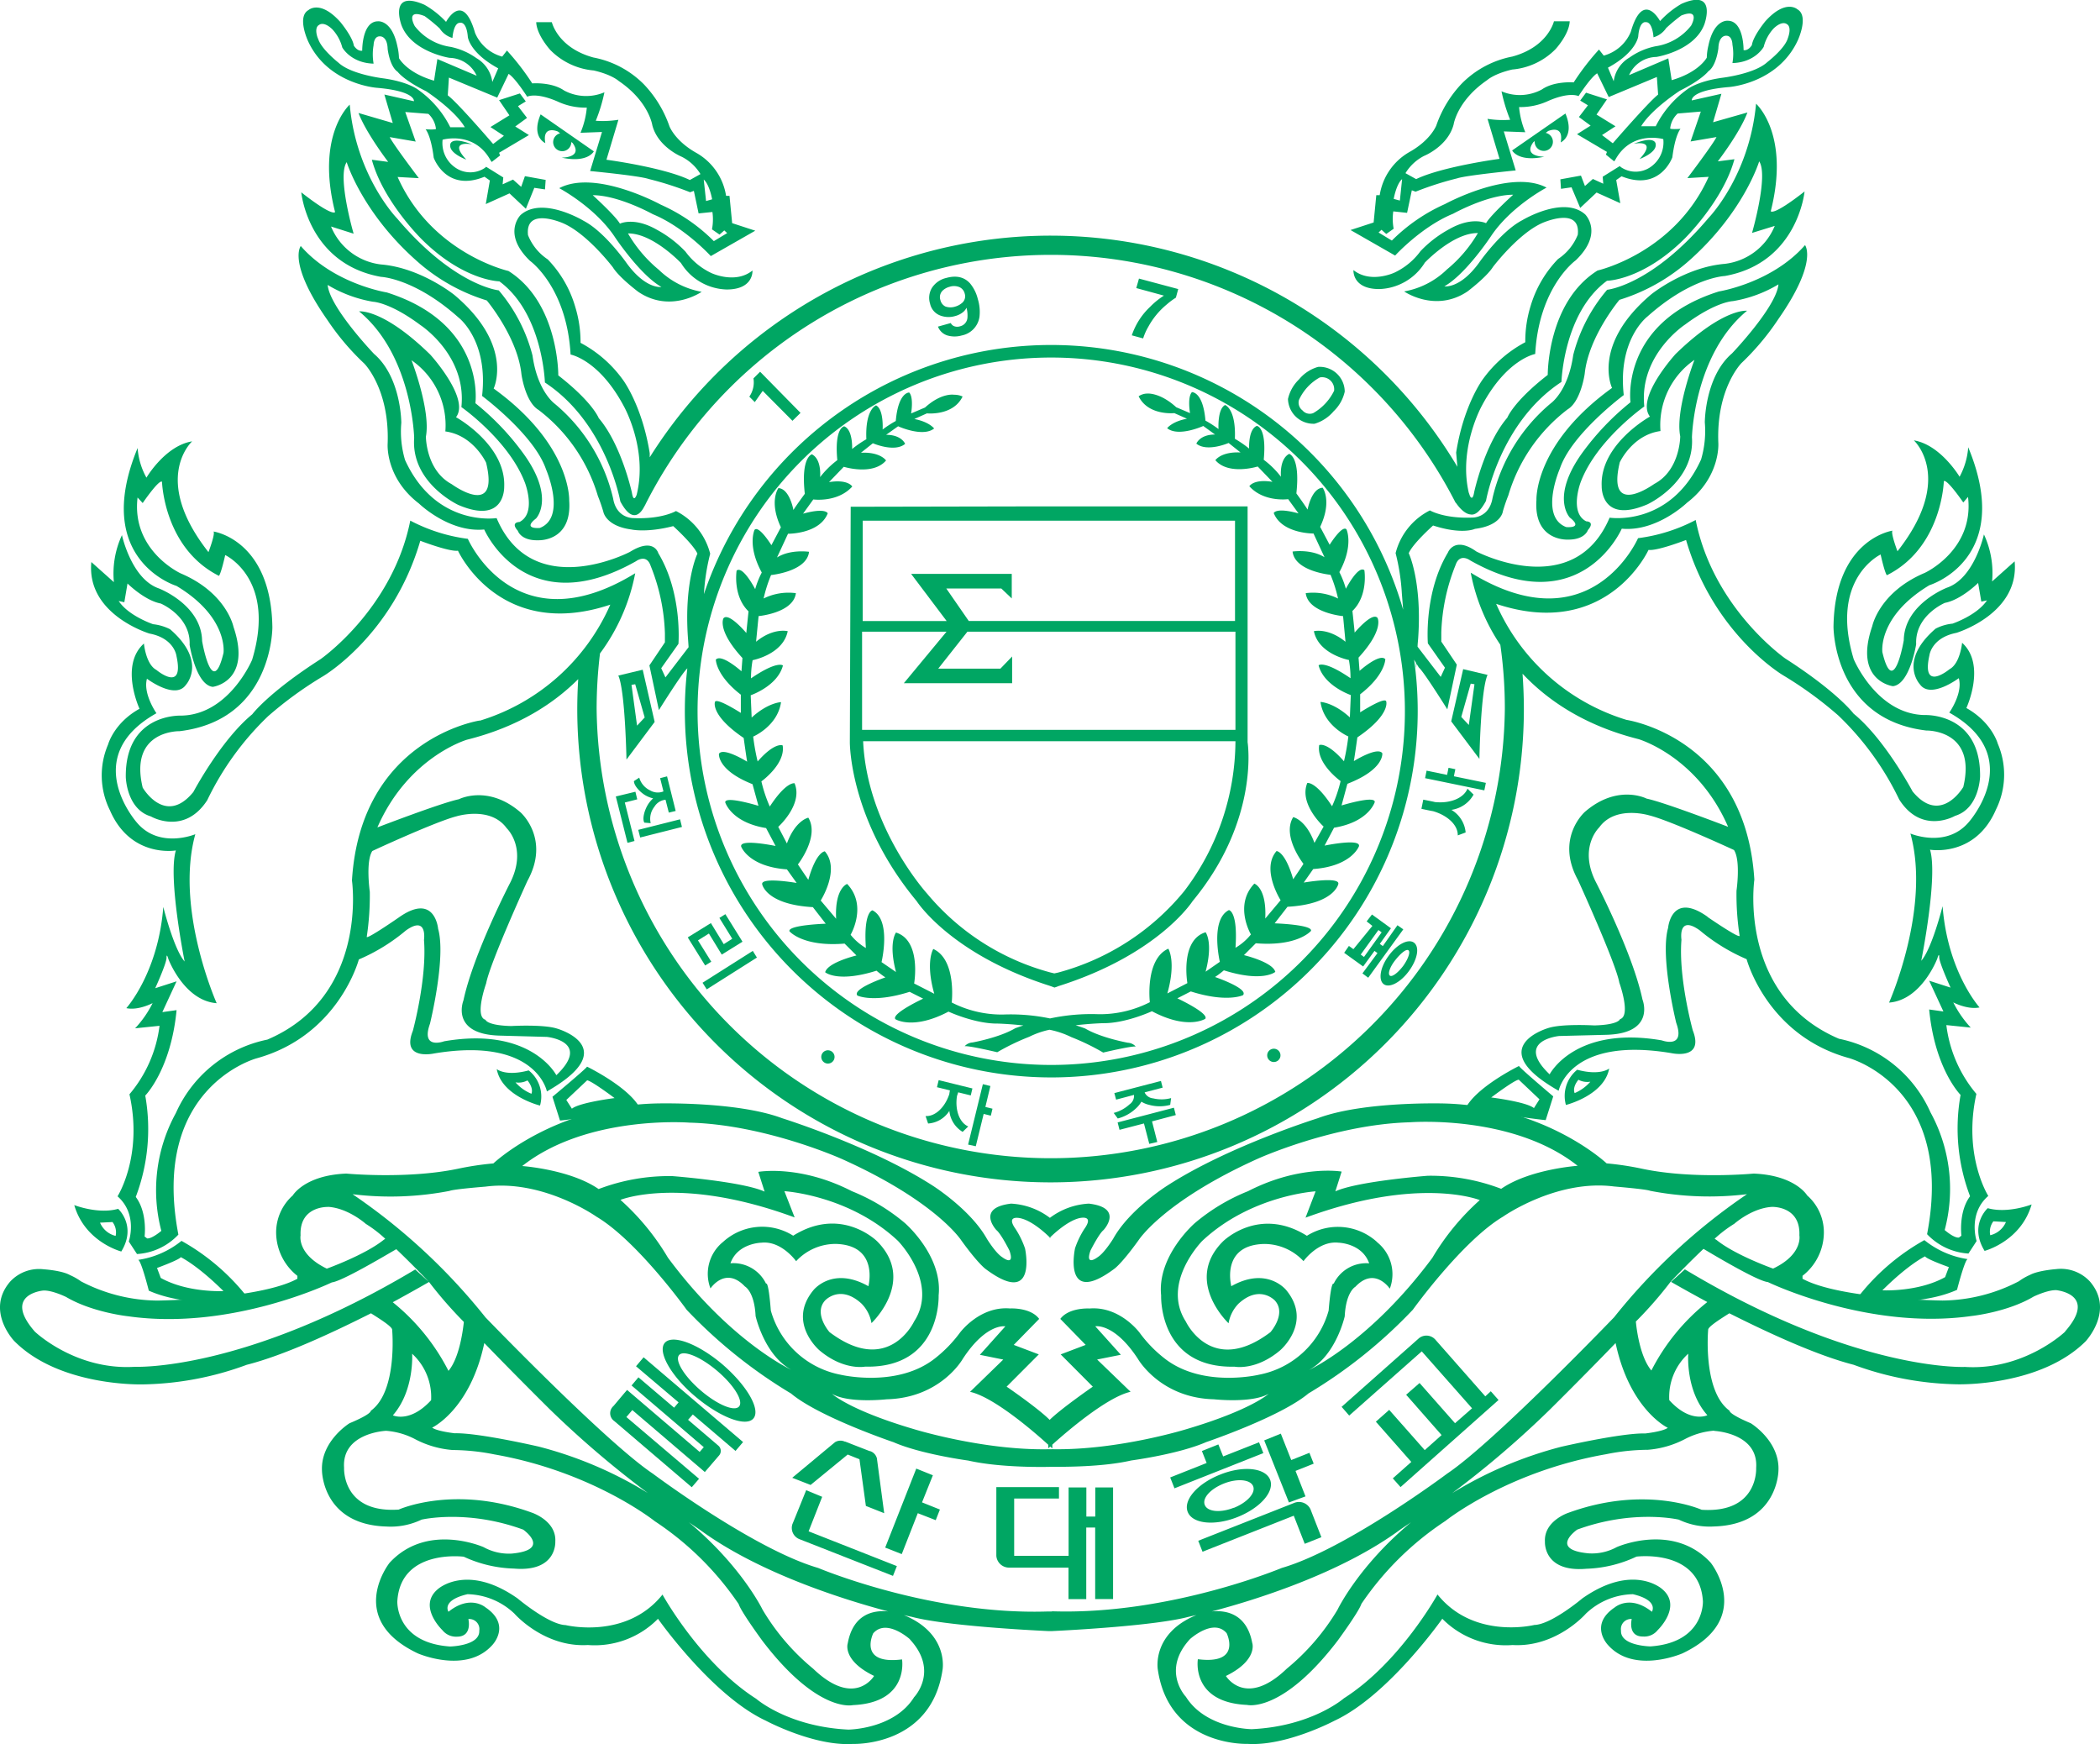
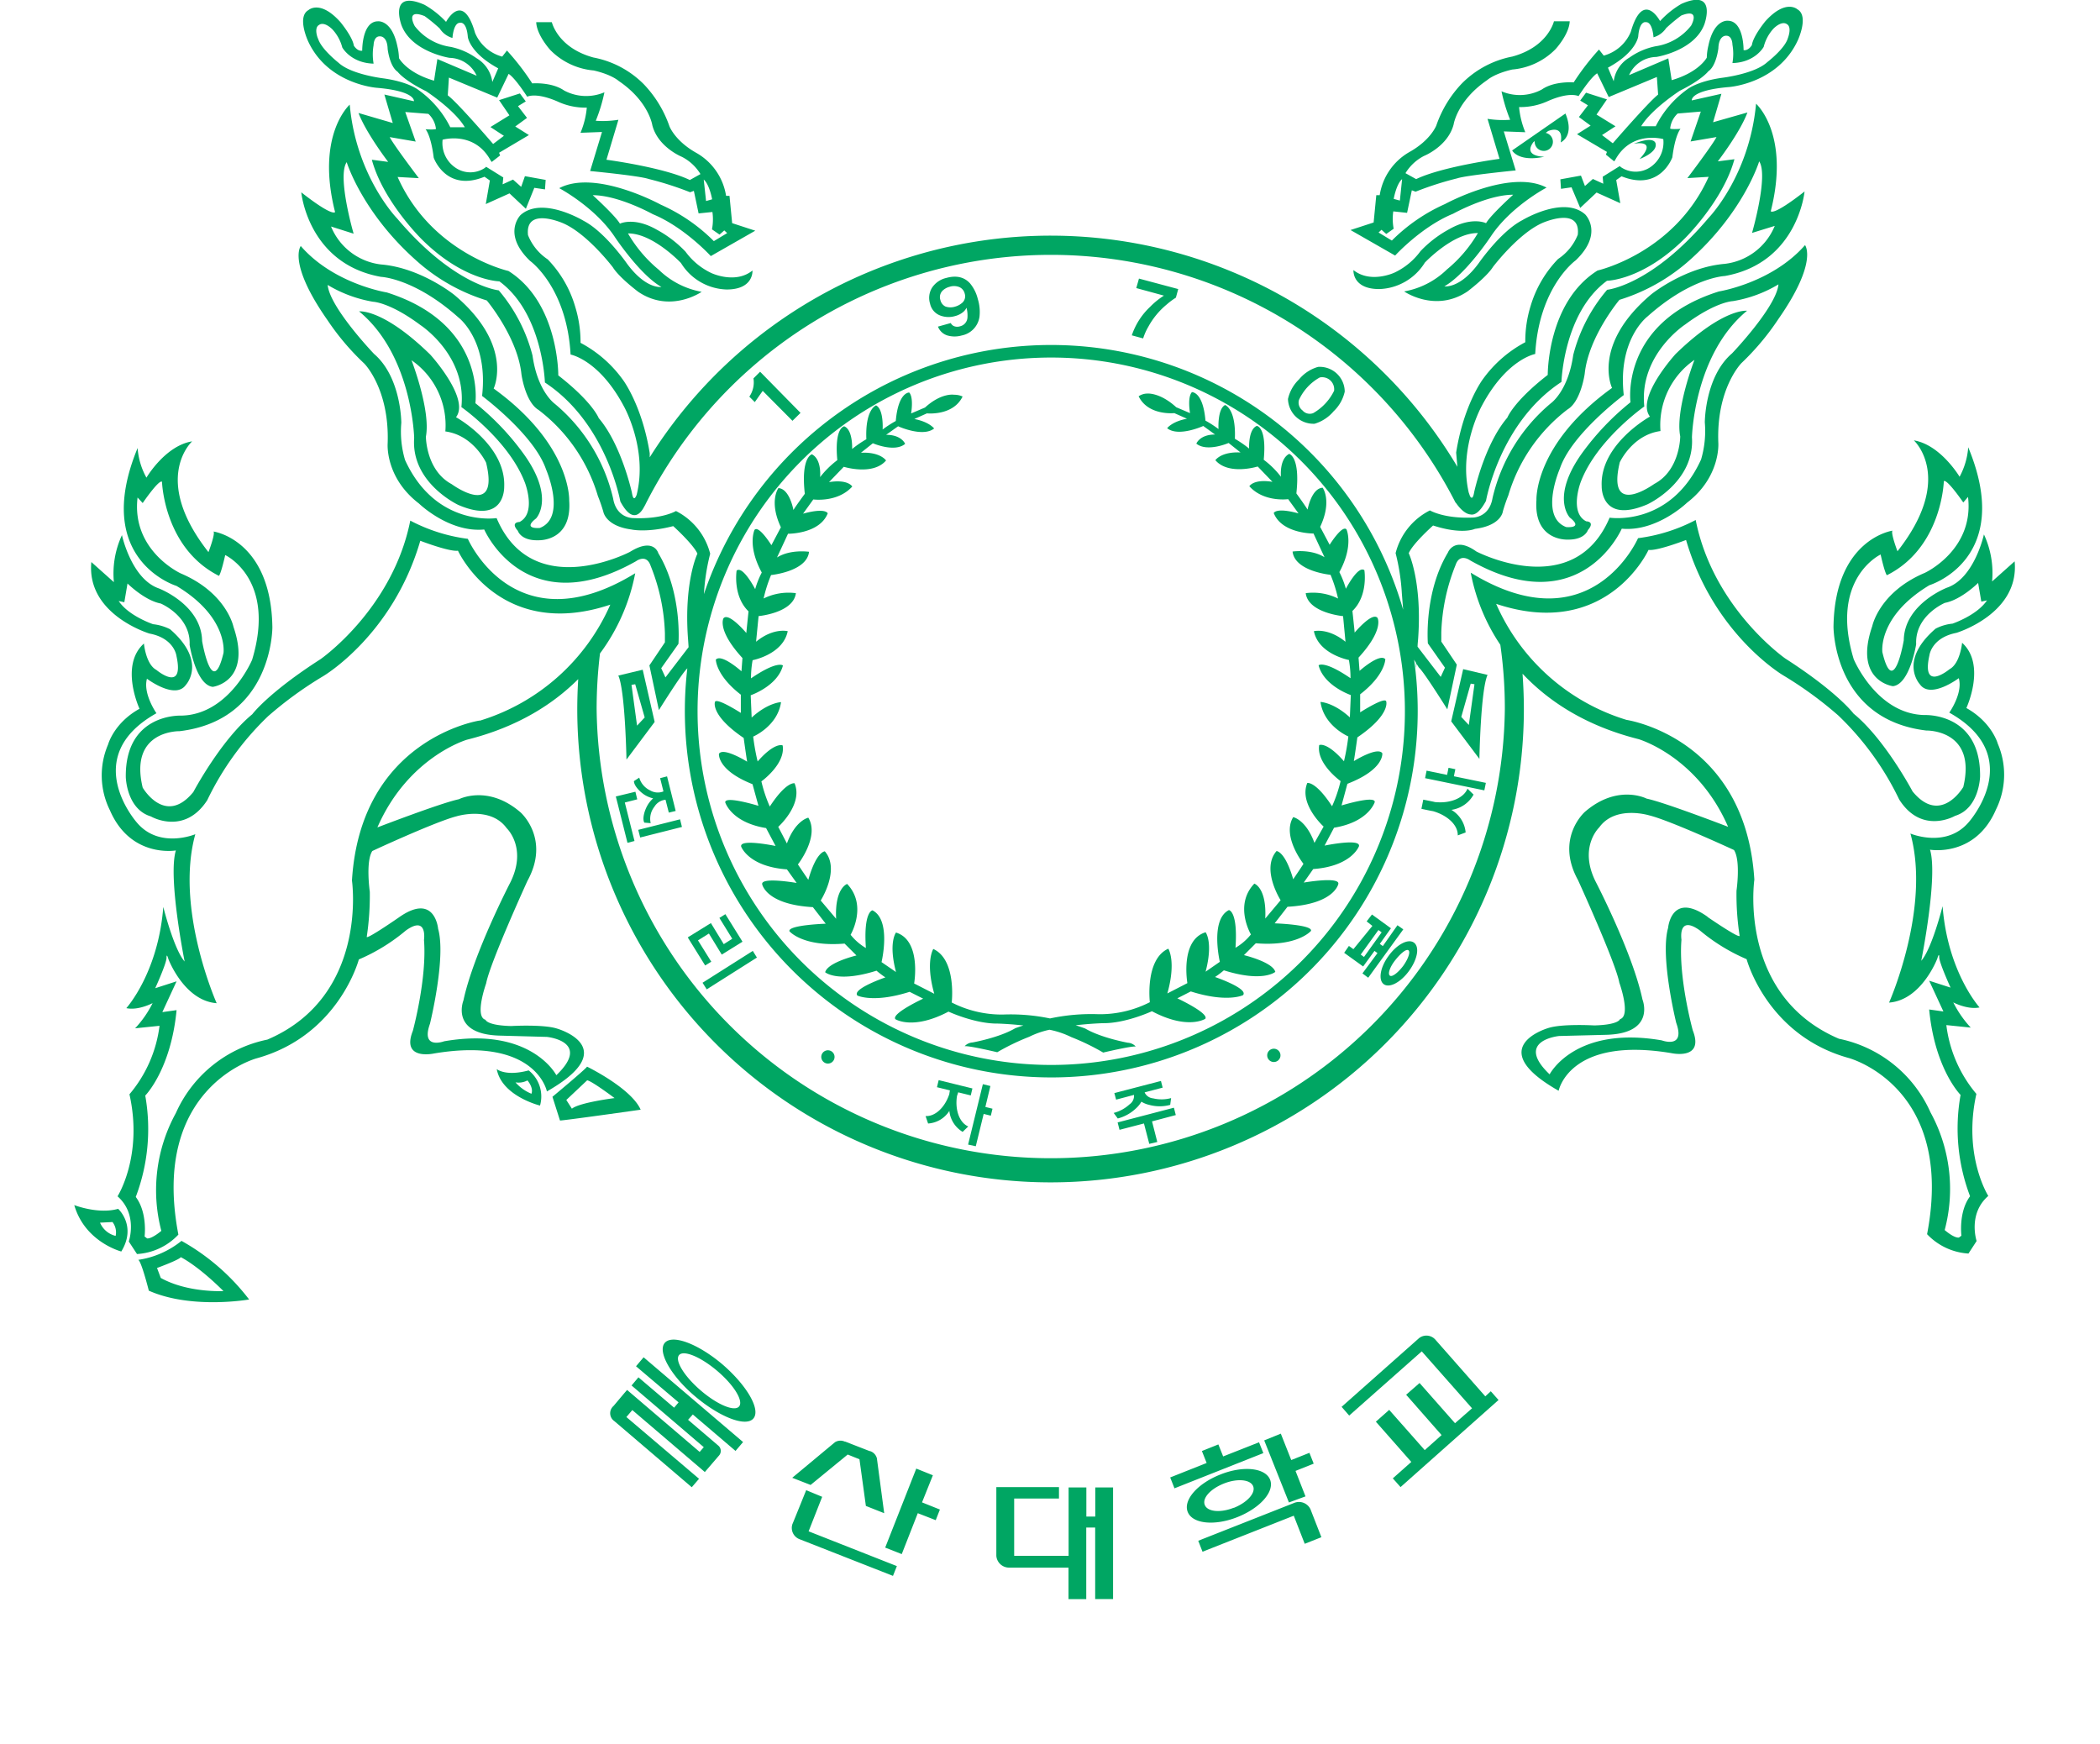
<svg xmlns="http://www.w3.org/2000/svg" viewBox="0 0 442.54 367.55">
-   <path fill="#00a663" d="M262.91 156.38V106.7h-43.16l-40.48.08v.1l-.18 49.49s-.17 16.33 14.08 33.51c0 0 7.11 11.17 28.06 17.85l1 .36.82-.3c21.11-6.67 28.27-17.91 28.27-17.91 14.21-17.17 11.59-33.5 11.59-33.5zm-81.11-46.66h78.46v21.13h-56.11l-4.74-6.85H211l2.21 2.1v-5.18H192l7.49 9.94H181.8zm-.13 23.38h17.8l-9 10.86h22.82v-5.63l-2.47 2.56h-13.1l6.15-7.79h56.48v20.69h-78.68zm67.88 54.68A51.58 51.58 0 0 1 223 204.93l-.82.18-.9-.22a51 51 0 0 1-25.9-16.58s-12.65-13.89-13.49-32.12h78.46a52.41 52.41 0 0 1-10.8 31.59zm190.89 82.28a8.32 8.32 0 0 0-7.15-2.64s-3.77.27-5.53 1.23a11.91 11.91 0 0 0-2.3 1.32 35.48 35.48 0 0 1-16.1 4.07s-21.58-.26-29.51-4.59v-.62a11.6 11.6 0 0 0 4.5-9.09 10.33 10.33 0 0 0-3.52-7.85s-2.48-4.25-11.28-4.6c0 0-12.76 1.23-23.41-1a62.58 62.58 0 0 0-7.57-1.15s-12.69-12-34.09-12.62c0 0-17.08-.53-26.76 3.1 0 0-18.85 5.89-31.71 14.19 0 0-8 5-11.43 11.22 0 0-1.85 3-3.26 3.87 0 0-2.75 2.13-1.51-1.41 0 0 1.77-3.52 2.74-4.3 0 0 4.39-4.7-3.09-5.57a14.88 14.88 0 0 0-8.21 3 14.79 14.79 0 0 0-8.18-3c-7.49.88-3.1 5.57-3.1 5.57 1 .8 2.75 4.31 2.75 4.31 1.23 3.55-1.51 1.41-1.51 1.41-1.42-.89-3.24-3.88-3.24-3.88-3.45-6.18-11.45-11.22-11.45-11.22-12.87-8.29-31.71-14.19-31.71-14.19-9.69-3.62-26.76-3.1-26.76-3.1-21.41.62-34.08 12.63-34.08 12.63a62.88 62.88 0 0 0-7.56 1.14c-10.66 2.21-23.43 1-23.43 1-8.81.35-11.28 4.6-11.28 4.6a10.46 10.46 0 0 0-3.51 7.86 11.7 11.7 0 0 0 4.48 9.09v.61c-7.92 4.33-29.5 4.6-29.5 4.6a35.42 35.42 0 0 1-16.1-4.05 12.56 12.56 0 0 0-2.3-1.31c-1.76-1-5.53-1.23-5.53-1.23a8.28 8.28 0 0 0-7.13 2.63c-5.21 6.1.87 12.46.87 12.46 9.63 9.75 27.21 9.16 27.21 9.16A65.86 65.86 0 0 0 52 287.58c7.9-2 18.22-6.84 26.18-10.85 1.72 1.09 4.46 2.8 4.46 3.45 0 0 1.19 13-4.5 17.09 0 0 .26.65-4.49 2.63 0 0-6.06 3.73-5.8 9.93 0 0 0 11.44 13.59 11.83a15 15 0 0 0 7.39-1.45s9.52-2.25 21.42 2.1c0 0 6.06 4.26-2.39 5.05a11 11 0 0 1-5.96-1.36s-11.89-5.3-19.81 3.31c0 0-9.38 11.79 5.93 19.07 0 0 10.17 4.47 15.73-1.75 0 0 4.09-4.21-1.45-7.94 0 0-3.18-2.77-7.79.93 0 0-1.59-2.38 4-3.7a14.79 14.79 0 0 1 9.9 4.1s6.22 7.15 15.47 6.61a18.69 18.69 0 0 0 14.78-5.53s11.36 16.18 22.72 21.47c0 0 10.16 5.43 18.36 4.9 0 0 16.51.65 18.89-15.66 0 0 1.37-7.57-8.15-11.49 1.06.26 1.67.37 1.67.37 7 1.87 24.66 2.81 28.72 3H222h-.27c4.1-.19 21.75-1.15 28.74-3l1.66-.38c-9.52 3.92-8.14 11.49-8.14 11.49 2.37 16.32 18.89 15.66 18.89 15.66 8.19.52 18.36-4.89 18.36-4.89 11.36-5.29 22.7-21.48 22.7-21.48a18.79 18.79 0 0 0 14.81 5.54c9.25.54 15.45-6.61 15.45-6.61a14.76 14.76 0 0 1 9.91-4.1c5.53 1.31 4 3.7 4 3.7-4.63-3.7-7.81-.93-7.81-.93-5.55 3.71-1.44 7.94-1.44 7.94 5.54 6.22 15.71 1.75 15.71 1.75 15.31-7.29 5.94-19.09 5.94-19.09-7.92-8.6-19.82-3.29-19.82-3.29a10.84 10.84 0 0 1-5.94 1.31c-8.45-.79-2.38-5-2.38-5 11.9-4.36 21.41-2.1 21.41-2.1a15.07 15.07 0 0 0 7.38 1.44c13.62-.39 13.62-11.83 13.62-11.83.27-6.2-5.83-9.92-5.83-9.92-4.74-2-4.47-2.64-4.47-2.64-5.7-4.12-4.51-17.08-4.51-17.08 0-.65 2.74-2.36 4.46-3.45 7.95 4 18.29 8.82 26.2 10.85a66.08 66.08 0 0 0 21.79 4.11s17.57.57 27.21-9.17c-.07-.01 6-6.37.81-12.46zm-67.06-15.75s6.07-.27 5.81 6c0 0 .8 4-5.54 7 0 0-7.91-2.8-11.88-6l-.44-.29a26.4 26.4 0 0 1 4.14-3.15s3.68-3.3 7.91-3.56zm-228-17.75c16 .43 32.06 7.67 32.06 7.67 20 9 25.17 17.19 25.17 17.19 3.62 5 5.12 6 5.12 6 11 8.2 8.28-4.34 8.28-4.34a18.43 18.43 0 0 0-1.95-4.05c-2.29-3.19 1.06-2.31 1.06-2.31 2.54.61 5.38 3.31 6.08 4v.14l.06-.07.08.09v-.19c.7-.68 3.56-3.37 6.07-4 0 0 3.36-.87 1.06 2.32a18.59 18.59 0 0 0-1.92 4s-2.74 12.55 8.28 4.34c0 0 1.49-1 5.09-6 0 0 5.21-8.21 25.18-17.21 0 0 16-7.23 32.05-7.66 0 0 21.58-1.72 35.31 9.17 0 0-10.13.7-16.11 4.85a41.63 41.63 0 0 0-15.48-2.75s-14.81 1.14-19.47 3.29l1.33-4.17S274 245.35 263 251a40.89 40.89 0 0 0-11.18 6.7s-8 6.88-7.13 15.28c0 0-.62 15.36 15.49 15 0 0 4.48.89 9.59-3.45 0 0 6.87-5.82 1.33-12.63 0 0-4-5.18-11.62-.88 0 0-2.31-8.64 6.85-8.9a11.29 11.29 0 0 1 8.36 3.62s3.09-4.33 7.34-3.89c0 0 5 .09 6.5 4.35a7.61 7.61 0 0 0-7.48 4.3s-.53-.88-1.06 5.65a18.92 18.92 0 0 1-14.63 13.51s-11.95 2.9-20-3.46a27.14 27.14 0 0 1-5.2-5.37s-4.13-5.64-10.57-5.11c0 0-4.3-.27-6.15 2.19l5.35 5.48-5.27 2 6.77 6.8s-6.66 4.6-9.09 7c-2.44-2.46-9.07-7-9.07-7l6.78-6.8-5.28-2 5.36-5.48c-1.83-2.46-6.15-2.2-6.15-2.2-6.43-.53-10.57 5.13-10.57 5.13a27.82 27.82 0 0 1-5.19 5.35c-8 6.37-20 3.47-20 3.47a18.94 18.94 0 0 1-14.64-13.51c-.52-6.54-1-5.65-1-5.65a7.65 7.65 0 0 0-7.51-4.31c1.5-4.26 6.54-4.34 6.54-4.34 4.21-.45 7.3 3.9 7.3 3.9a11.33 11.33 0 0 1 8.36-3.64c9.16.26 6.87 8.91 6.87 8.91-7.66-4.31-11.63.89-11.63.89-5.54 6.79 1.31 12.62 1.31 12.62 5.13 4.33 9.61 3.44 9.61 3.44 16.12.37 15.51-15 15.51-15 .88-8.41-7.15-15.29-7.15-15.29a41 41 0 0 0-11.13-6.68c-11-5.65-19.72-4.07-19.72-4.07l1.33 4.16c-4.68-2.14-19.46-3.27-19.46-3.27a41.8 41.8 0 0 0-15.52 2.73c-6-4.14-16.1-4.85-16.1-4.85 13.76-10.86 35.3-9.14 35.3-9.14zm144.83 25.17a12.27 12.27 0 0 0-14.8-1.33c-10.17-6.36-17.7 1.19-17.7 1.19-8.31 8.33 1.19 17.24 1.19 17.24a7.77 7.77 0 0 1 2.1-4.13c4.48-4.12 7.66-.66 7.66-.66 2.51 2.78-.93 6.66-.93 6.66-12.42 9.4-17.83-2.22-17.83-2.22-5.27-8.16 3.45-17 3.45-17 10.3-9.65 23.89-10.45 23.89-10.45l-2.12 5.55c24.05-8.86 36.72-3.7 36.72-3.7a51.35 51.35 0 0 0-10 12.17c-13.22 17.8-26 23.63-26 23.63 5.7-3.06 7.54-11.31 7.54-11.31.25-5.17 2.24-6.23 2.24-6.23 4.1-4.35 7.26.4 7.26.4a8.64 8.64 0 0 0-2.7-9.81zm-68.57 43.65h-.78c-13.9.23-28.37-4.27-28.37-4.27-13.55-4-17.16-7.41-17.16-7.41 3.52 2.06 11.53 1.15 11.53 1.15 11.37-.28 16-8.47 16-8.47 5-7.68 9-6.9 9-6.9l-5.37 6 4.93 1-7 6.8c5.06 1.1 13.75 8.65 16.48 11.15v.76s.15-.15.42-.38l.44.39v-.79c2.75-2.49 11.43-10 16.49-11.14l-7.05-6.8 5-1-5.39-6s4-.77 9 6.89c0 0 4.68 8.21 16 8.49 0 0 8 .89 11.54-1.16 0 0-3.6 3.37-17.17 7.41 0 0-14.45 4.51-28.38 4.27h-.08zM165.3 251s13.61.8 23.91 10.45c0 0 8.72 8.87 3.42 17 0 0-5.4 11.63-17.83 2.24 0 0-3.44-3.9-.92-6.67 0 0 3.17-3.46 7.66.66a7.66 7.66 0 0 1 2.11 4.12s9.51-8.9 1.19-17.24c0 0-7.52-7.55-17.69-1.18a12.24 12.24 0 0 0-14.79 1.32 8.63 8.63 0 0 0-2.64 9.79s3.15-4.76 7.26-.41c0 0 2 1.06 2.25 6.23 0 0 1.85 8.26 7.52 11.32 0 0-12.82-5.84-26-23.63a51.54 51.54 0 0 0-10-12.17s12.66-5.17 36.71 3.7zm-96.16 3.3c4.24.26 7.94 3.58 7.94 3.58a26.74 26.74 0 0 1 4.1 3.14l-.41.3c-4 3.17-11.9 6-11.9 6-6.33-3.06-5.53-7-5.53-7-.27-6.27 5.8-6 5.8-6zM28.47 288c-12.56.81-21.13-7.41-21.13-7.41-6.87-7.85 1.72-8.65 1.72-8.65 1.85-.14 4.87 1.35 4.87 1.35 5.56 3.28 13.09 4.07 13.09 4.07 21.8 3.1 42.91-7.14 42.91-7.14 2.11-.23 10.82-5.4 13.58-7 3.52 3.35 6.9 6.91 6.9 6.91a87.24 87.24 0 0 0 7.34 8.42c-.31 2.82-1.15 7.81-3.24 10.31a44.56 44.56 0 0 0-11.74-14.46c4.59-2.5 7.64-4.27 7.64-4.27l-2.91-2.63C51.44 289.06 28.47 288 28.47 288zm73.59-5c6.76 7 13.84 14 13.84 14a207.14 207.14 0 0 0 20.63 17.6 83.83 83.83 0 0 0-23-9.78s-12.69-2.94-17.7-2.81c0 0-3.7-.4-4.76-1.19 0 0 8-3.74 10.99-17.82zm-15.21 2.25a12.38 12.38 0 0 1 4 9.79c-4.49 4.9-8.06 3.19-8.06 3.19 4.58-5.23 4.06-13.02 4.06-13.02zm104.92 60.22c6.16 6.68.86 12.15.86 12.15-4.21 6.77-13.85 6.83-13.85 6.83-12.69-.6-19.42-6.49-19.42-6.49-11.83-7.56-19.75-21.96-19.75-21.96-7.66 9.58-20.41 6.43-20.41 6.43-3.57-.1-10.13-5.62-10.13-5.62-10.65-7.49-16.75-2-16.75-2-4.42 3.62.91 8.69.91 8.69a3.68 3.68 0 0 0 3.07 1.37c3.32 0 2.4-3.71 2.4-3.71a2.12 2.12 0 0 1 2.3 2.44c.16 3.23-6.17 3.34-6.17 3.34-11.5-.79-11.1-9.52-11.1-9.52.66-11.12 14-9.4 14-9.4a26.79 26.79 0 0 0 10.57 2.5c9.12.79 8.72-5.68 8.72-5.68.27-4.36-4.87-6.08-4.87-6.08-16.37-6-28.13-.67-28.13-.67-12 .8-11.51-8.79-11.51-8.79-.52-7.42 8.85-7.81 8.85-7.81a15.67 15.67 0 0 1 6.21 1.81 20.35 20.35 0 0 0 7.81 2.24 45.91 45.91 0 0 1 8.78.92c20.78 3.64 33.84 14.09 33.84 14.09A63.63 63.63 0 0 1 155.66 338c.52 1.65 5 7.74 5 7.74 11.73 15.39 19.08 13.55 19.08 13.55 11.87-.52 10.35-9.63 10.35-9.63-9.37 1.19-6.07-5.5-6.07-5.5 2.81-3.22 7.75 1.27 7.75 1.27zm-7.59 7.7s-4.08 6.83-12.82-1.55a47.53 47.53 0 0 1-10.67-12.45s-4.38-9.12-15.52-18.4c1.37.94 2.16 1.46 2.16 1.46 12.71 9.39 31.12 15 39.84 17.32-2.91-.29-7.39.38-8.53 6.77 0-.04-1.19 3.55 5.54 6.81zm37.51-13.61h-.86c-24.77.81-48.41-9.17-48.41-9.17-13.59-3.95-34.86-19.88-34.86-19.88-9.91-6.62-35.26-32.93-35.26-32.93a127.09 127.09 0 0 0-28-25.94 65.53 65.53 0 0 0 20.43-.7c.88-.37 7.57-.9 7.57-.9 12.16-1.6 23.41 6.34 23.41 6.34 8.63 5.14 19 19.62 19 19.62a103.81 103.81 0 0 0 22 17.64c5.89 4.95 21.58 10.25 21.58 10.25 5.8 2.54 15.75 3.87 15.75 3.87 7 1.59 16.66 1.34 17.54 1.32 2.55 0 10.73.06 16.82-1.34 0 0 9.95-1.32 15.78-3.87 0 0 15.66-5.3 21.55-10.25a103.24 103.24 0 0 0 22-17.64s10.4-14.48 19-19.61c0 0 11.28-7.94 23.42-6.36 0 0 6.7.55 7.59.91a65.57 65.57 0 0 0 20.41.71 126.93 126.93 0 0 0-28 25.93s-25.28 26.31-35.15 32.93c0 0-21.26 15.93-34.86 19.89-.04 0-23.67 9.96-48.45 9.14zM340.46 283c3 14.11 11 17.86 11 17.86-1.05.79-4.74 1.19-4.74 1.19-5-.14-17.7 2.8-17.7 2.8a84.2 84.2 0 0 0-23 9.78A204.7 204.7 0 0 0 326.63 297s7.08-7 13.83-14zm-76.55 63.31c-1.14-6.38-5.65-7.05-8.55-6.76 8.74-2.29 27.14-7.93 39.83-17.32l2.17-1.47c-11.14 9.28-15.49 18.41-15.49 18.41a47.87 47.87 0 0 1-10.71 12.45c-8.71 8.37-12.82 1.53-12.82 1.53 6.73-3.29 5.57-6.89 5.57-6.89zm97.32-44.8s9.38.4 8.85 7.83c0 0 .53 9.58-11.49 8.79 0 0-11.75-5.34-28.14.66 0 0-5.14 1.71-4.88 6.08 0 0-.39 6.48 8.72 5.69a26.67 26.67 0 0 0 10.57-2.56s13.33-1.71 14 9.4c0 0 .4 8.73-11.07 9.52 0 0-6.36-.1-6.19-3.33a2.12 2.12 0 0 1 2.26-2.44s-.94 3.73 2.41 3.69a3.61 3.61 0 0 0 3.06-1.35s5.32-5.07.88-8.7c0 0-6.08-5.47-16.74 2 0 0-6.55 5.53-10.13 5.61 0 0-12.72 3.17-20.41-6.42 0 0-7.91 14.36-19.73 21.88 0 0-6.74 5.91-19.41 6.5 0 0-9.64-.06-13.88-6.82 0 0-5.27-5.48.86-12.16 0 0 4.95-4.49 7.72-1.25 0 0 3.32 6.68-6.06 5.49 0 0-1.52 9.11 10.37 9.63 0 0 7.32 1.85 19.09-13.54 0 0 4.47-6.09 5-7.75a63.56 63.56 0 0 1 17.7-17.47s13-10.43 33.89-14.07a45.24 45.24 0 0 1 8.79-.93 20.33 20.33 0 0 0 7.78-2.24 15.77 15.77 0 0 1 6.18-1.79zm-1.46-3.29s-3.55 1.72-8-3.19a12.34 12.34 0 0 1 4-9.79s-.61 7.76 4 12.93zm75.41-17.61s-8.58 8.22-21.12 7.42c0 0-23 1.07-59-20.56l-2.92 2.64s3.07 1.77 7.65 4.25A44 44 0 0 0 348 288.78c-2.11-2.5-3-7.49-3.27-10.31a83.29 83.29 0 0 0 7.34-8.41s3.4-3.58 6.91-6.91c2.76 1.64 11.47 6.82 13.57 7 0 0 21.14 10.25 42.92 7.15 0 0 7.54-.79 13.08-4.09 0 0 3.05-1.48 4.88-1.35.04.04 8.64.86 1.75 8.7z" />
  <path fill="#00a663" d="M291.3 158.72c-1-1.46-6 1.66-6 1.66.2-1.12.74-5 .74-5 7-4.75 6.09-7.54 6.09-7.54-.14-1.18-5.5 2.26-5.5 2.26v-3.8c5.3-4.09 5.3-7.4 5.3-7.4-1.2-1.32-5.43 2.46-5.43 2.46l-.21-2.79c5.44-5.93 4-8.37 4-8.37-1.11-1.33-4.82 3.1-4.82 3.1 0-.2-.47-4.56-.47-4.56 3.38-3.25 2.52-8.59 2.52-8.59-1.32-1.06-3.9 3.91-3.9 3.91a19.12 19.12 0 0 0-1.37-3.51c3.08-5.67 1.5-9 1.5-9-.91-1-3.55 3.24-3.55 3.24l-2-3.77c2.58-5.48.53-8.25.53-8.25-2.38.13-3.18 4.61-3.18 4.61-.46-.79-2.36-3.41-2.36-3.41.85-7.8-1.52-8.33-1.52-8.33-2.12 1.1-1.73 4.82-1.73 4.82a18.68 18.68 0 0 0-3.63-3.58c.66-6.93-1.45-7.14-1.45-7.14-1.84.74-1.63 4.78-1.63 4.78a24.05 24.05 0 0 0-3-2.06c.26-6.33-2.06-7.12-2.06-7.12-1.65.85-1.39 5.07-1.39 5.07a23.69 23.69 0 0 0-2.75-1.78c-.52-6.14-2.85-6-2.85-6-1 1.06-.4 4.42-.4 4.42l-2.91-1.24c-3.48-3.18-6.14-2.88-6.14-2.88a3.29 3.29 0 0 0-1.78.57c2 4.14 7.52 3.55 7.52 3.55l2.66 1.18c-3.18.6-4.17 2-4.17 2 2.38 1.92 7.61-.47 7.61-.47l2.48 1.8c-3.22 0-3.94 1.92-3.94 1.92 2.25 1.85 6.8-.14 6.8-.14l2.51 2c-4.11-.2-5.3 1.63-5.3 1.63 2.79 3.25 8.92 1.33 8.92 1.33l3.11 3.23c-4-.65-4.87.93-4.87.93 3.08 3.43 8.18 2.72 8.18 2.72l2.18 3c-4.82-1.32-5.22-.07-5.22-.07 1.72 4.37 8.38 4.31 8.38 4.31l2.32 5c-2.85-1.79-6.73-1.2-6.73-1.2.46 4.18 8 4.9 8 4.9a29.38 29.38 0 0 1 1.58 5 11.82 11.82 0 0 0-6.81-1.13c.52 4.17 7.87 4.84 7.87 4.84l.51 5.4c-3.69-3-6.66-2.23-6.66-2.23 1 4.88 7.38 6.07 7.38 6.07a22 22 0 0 1 .34 3.84c-5.61-3.84-6.73-2.72-6.73-2.72 1.12 4.35 6.79 6.27 6.79 6.27l-.2 4.7c-3.48-3.18-6.19-3.25-6.19-3.25.72 5.08 5.87 7.27 5.87 7.27a46.94 46.94 0 0 1-.92 5.23c-3.68-4.2-5.22-3.41-5.22-3.41-.65 3.91 4.51 7.59 4.51 7.59a29.14 29.14 0 0 1-1.8 5.3c-3.5-5.37-5.22-4.9-5.22-4.9-1.83 4.43 3.44 9.18 3.44 9.18l-1.93 3.44c-1.79-4.9-4.48-5.43-4.48-5.43-2.45 4 2.16 9.84 2.16 9.84-.13.27-2.16 3.25-2.16 3.25-1.72-5.94-3.51-5.94-3.51-5.94-3.32 3.81.86 10.36.86 10.36l-3.24 3.86c.33-6.5-2.3-7.36-2.3-7.36-4.36 4.57-.72 10.71-.72 10.71a11.81 11.81 0 0 1-3.25 2.81c.53-7.76-1.39-7.94-1.39-7.94-4 2-1.91 10.9-1.91 10.9l-3 2.08c1.64-6.24 0-8.31 0-8.31-5.43 1.66-3.84 10.72-3.84 10.72l-4.22 2.17c1.91-6.79.2-9.43.2-9.43-4.95 2.24-3.89 11.28-3.89 11.28a23.17 23.17 0 0 1-10.77 2.53 41.7 41.7 0 0 0-10.27.89 40.82 40.82 0 0 0-9.94-.82 23.14 23.14 0 0 1-10.77-2.54s1.06-9-3.88-11.28c0 0-1.72 2.64.2 9.44l-4.24-2.17s1.59-9.06-3.82-10.73c0 0-1.65 2.08 0 8.32l-3.05-2.09s2.13-8.86-1.91-10.91c0 0-1.92.2-1.39 7.94a11.68 11.68 0 0 1-3.22-2.79s3.62-6.14-.73-10.71c0 0-2.64.86-2.32 7.34l-3.25-3.85s4.18-6.54.87-10.36c0 0-1.79 0-3.48 6 0 0-2.05-3-2.19-3.25 0 0 4.61-5.87 2.19-9.84 0 0-2.72.53-4.51 5.43l-1.83-3.5s5.3-4.75 3.44-9.18c0 0-1.72-.46-5.22 4.9a29.79 29.79 0 0 1-1.77-5.3s5.14-3.68 4.48-7.58c0 0-1.6-.8-5.27 3.38a46.42 46.42 0 0 1-.94-5.24s5.15-2.18 5.87-7.26c0 0-2.7.07-6.19 3.25l-.2-4.7s5.67-1.93 6.79-6.27c0 0-1.12-1.12-6.73 2.71a21.91 21.91 0 0 1 .34-3.83s6.4-1.19 7.4-6.11c0 0-3-.79-6.67 2.22l.53-5.4s7.33-.66 7.86-4.83a11.82 11.82 0 0 0-6.8 1.12 29.12 29.12 0 0 1 1.57-4.94s7.55-.73 8-4.9c0 0-3.91-.59-6.75 1.2l2.32-5s6.65.07 8.37-4.3c0 0-.39-1.26-5.2.07l2.16-3s5.1.71 8.21-2.72c0 0-.86-1.58-4.9-.93l3.11-3.23s6.13 1.92 8.91-1.33c0 0-1.18-1.83-5.29-1.63l2.51-2s4.58 2 6.8.13c0 0-.72-1.91-4-1.91l2.52-1.8s5.2 2.38 7.59.47c0 0-1-1.39-4.17-2l2.65-1.19s5.53.59 7.52-3.55a4.23 4.23 0 0 0-1.79-.37s-2.63-.49-6.13 2.69L192 87.12s.59-3.35-.4-4.41c0 0-2.3-.13-2.83 6A24.25 24.25 0 0 0 186 90.5s.27-4.22-1.38-5.08c0 0-2.32.79-2.05 7.13a23.13 23.13 0 0 0-3 2.06s.2-4-1.66-4.78c0 0-2.11.2-1.46 7.13a19 19 0 0 0-3.63 3.58s.39-3.71-1.72-4.81c0 0-2.37.52-1.5 8.32 0 0-1.93 2.62-2.4 3.41 0 0-.79-4.47-3.16-4.61 0 0-2.06 2.77.52 8.25l-2 3.78s-2.63-4.24-3.55-3.24c0 0-1.59 3.3 1.52 9a18.66 18.66 0 0 0-1.39 3.5s-2.58-5-3.91-3.91c0 0-.86 5.34 2.51 8.59 0 0-.46 4.37-.46 4.57 0 0-3.71-4.44-4.82-3.11 0 0-1.44 2.45 4 8.38l-.21 2.79s-4.21-3.78-5.4-2.46c0 0 0 3.31 5.27 7.39v3.84s-5.33-3.43-5.47-2.25c0 0-.92 2.79 6.07 7.53 0 0 .53 3.85.73 5 0 0-5-3.12-5.94-1.67 0 0-.46 3.43 7.07 6.41l1.25 4.56s-7.08-2.18-7-.73c0 0 1.26 4.22 8.61 5.42l2 3.77s-7.65-1.6-7.25.13c0 0 1.52 4.22 9.64 4.8l2.05 2.86s-7.72-1.34-7.25.33c0 0 .85 4.22 10.67 4.77l2.71 3.49s-8 .27-7.65 1.59c0 0 2.78 3.33 11.62 2.6l2.51 2.5s-6.08 1.45-6.6 3.54c0 0 2.57 2.27 10.82-.33a19.44 19.44 0 0 0 1.87 1.41s-7.13 2.44-5.89 3.83c0 0 3.36 1.64 11-.79l2.85 1.44s-6.73 3.13-5.86 4.32c0 0 3.67 2.38 11.2-1.59 0 0 5.56 2.58 10.37 2.52 0 0 2.39.06 5.41.4-1.08.34-1.71.58-1.71.58-3.37 2-9 3-9 3a2.41 2.41 0 0 0-1.66.79c.92-.14 6.86 1.27 6.86 1.27a48.44 48.44 0 0 1 6.75-3.26 18 18 0 0 1 4.27-1.48 18.44 18.44 0 0 1 4.58 1.55 48.07 48.07 0 0 1 6.73 3.26s5.94-1.41 6.86-1.27a2.4 2.4 0 0 0-1.66-.8s-5.6-1-9-3c0 0-.75-.28-2-.68 3.15-.37 5.7-.44 5.7-.44 4.81.07 10.37-2.52 10.37-2.52 7.53 4 11.24 1.6 11.24 1.6.85-1.18-5.89-4.32-5.89-4.32l2.84-1.45c7.66 2.43 11 .79 11 .79 1.26-1.39-5.89-3.83-5.89-3.83a18.75 18.75 0 0 0 1.86-1.41c8.25 2.6 10.84.33 10.84.33-.54-2.08-6.61-3.53-6.61-3.53l2.5-2.5c8.86.72 11.63-2.61 11.63-2.61.39-1.32-7.66-1.59-7.66-1.59l2.71-3.49c9.85-.55 10.7-4.77 10.7-4.77.46-1.67-7.28-.33-7.28-.33l2-2.85c8.12-.59 9.64-4.81 9.64-4.81.4-1.72-7.25-.13-7.25-.13l2-3.77c7.32-1.2 8.58-5.41 8.58-5.41.07-1.45-7 .72-7 .72l1.23-4.56c7.83-3.03 7.36-6.44 7.36-6.44zM313 294.23l-10.57-12A2.51 2.51 0 0 0 299 282l-16.28 14.44 1.6 1.84 15.29-13.53 10.6 12-3.59 3.14-7.47-8.47-2.83 2.47 7.47 8.5-3.55 3.17-7.49-8.48-2.81 2.49 7.47 8.48-3.9 3.46 1.63 1.84L315.79 295l-1.63-1.84zM299 282c0-.07-.06 0 0 0z" />
  <path fill="#00a663" d="M302.4 282.22c.07.08 0-.11 0 0zm-26.46 23.91-3.83 1.52-2.2-5.56-3.5 1.42 5.21 13.08 3.49-1.28-2.1-5.37 3.83-1.53-.9-2.28zm-18.18.76-1.01-2.53-3.47 1.39 1 2.52-7.68 3.05.9 2.29 18.73-7.42-.91-2.28-7.56 2.98zm18.42 11.17a2.68 2.68 0 0 0-3.39-1.4l-20.28 8 .9 2.31 19.23-7.59 2.31 5.92 3.51-1.39s-2.22-5.68-2.28-5.85zm-19.01-7.36c-4.78 1.88-7.87 5.36-6.88 7.88s5.67 3 10.48 1.09 7.87-5.39 6.88-7.88-5.65-3.02-10.48-1.09zm2.83 7c-2.83 1.12-5.56.86-6.12-.6s1.25-3.4 4.06-4.51 5.57-.85 6.14.58-1.26 3.43-4.08 4.56zm-29.19-4.28v6.14h-1.88v-6.14h-3.74v14.41h-11.47v-12.07h9.44v-2.41h-13.2v14.49a2.69 2.69 0 0 0 2.68 2.48h12.53v6.64h3.74v-15.09h1.88v15.07h3.77v-23.52zM155 305.73l1.59-1.87L135.63 286l-1.6 1.89 8.97 7.61-.94 1.12-7.52-6.4-1.45 1.72 15.22 13-.87 1-15.29-13.06-.64.74-.95 1.13-1.26 1.5a1 1 0 0 0-.21.21 2 2 0 0 0 .22 2.87l.19.15 16.28 13.9 1.53-1.78L132 298.59l1.25-1.47 14.75 12.6.53.46 3-3.49a1.46 1.46 0 0 0-.16-2.08l-6.37-5.44 1-1.12zm-2.7-18.19c-5.16-4.39-10.62-6.44-12.21-4.58s1.31 7 6.46 11.33 10.62 6.46 12.21 4.61-1.31-6.9-6.46-11.36zm-4.62 5.46c-3.5-3-5.53-6.33-4.58-7.46s4.57.37 8.08 3.36 5.53 6.31 4.57 7.46-4.57-.36-8.07-3.36zm34.79 24.32 3.86 1.53-1.54-11.57a2.17 2.17 0 0 0-1.43-1.51h-.09l-5.14-2h-.1a2.19 2.19 0 0 0-2.08.13l-9 7.49 3.87 1.51 7.82-6.41 2.48 1zm-15.47 3.8a2.54 2.54 0 0 0 1.49 3.21l19.69 7.73.82-2.06-18.6-7.33 2.86-7.27-3.37-1.4s-2.82 7-2.89 7.12zm31.07-3.04-3.77-1.51 2.29-5.71-3.5-1.41-6.55 16.65 3.49 1.37 3.38-8.62 3.78 1.47.88-2.24zm-66.4-148.98 2.62-.67-.39-1.6-4.13 1 .01.03.41 1.6 2.04 8.13 1.48-.38-2.04-8.11zm12.04 5.15-8.8 2.22-.41-1.61 8.81-2.22.4 1.61zM137.9 170a3.07 3.07 0 0 1 2.35-1.48l.69 2.71 1.45-.35-1.82-7.29-1.46.38.7 2.79a3.15 3.15 0 0 1-2.78-.2 4.28 4.28 0 0 1-2.32-2.7l-1.12.73c0 .89 1.12 2.18 2.32 2.94a6.1 6.1 0 0 0 1.73.7 5.78 5.78 0 0 0-1.18 1.44c-.71 1.24-1.12 2.89-.68 3.67l1.34.11a4.08 4.08 0 0 1 .78-3.45zm9.19 28.15 2.3-1.44 2.71 4.44 4.36-2.71-.01-.04-3.59-5.77-1.26.79 2.71 4.39-1.79 1.14-2.71-4.44-4.87 3.01.02.01-.02.01 3.66 5.9 1.29-.79-2.8-4.5zm.96 8.93 10.59-6.71.87 1.4-10.58 6.7-.88-1.39zm53.62 23.85c.09-.24.17-.5.25-.76l2.65.65.35-1.47-7.11-1.75-.36 1.49 2.73.67c-.05.26-.1.53-.13.79-.93 2.82-3 4.74-5 4.62l.53 1.57a5.74 5.74 0 0 0 4.48-2.66 5.82 5.82 0 0 0 2.8 4.42l1.18-1.14c-1.85-.8-2.83-3.48-2.37-6.43zm7.48 2.69-1.5-.37 1.06-4.41-1.59-.39-3.11 12.73 1.62.35 1.66-6.81 1.51.37.35-1.47zm93.2-64.62c-.26-.09-2.42-.5-2.42-.5l-.39 1.93s2.16.47 2.43.49c3.09.89 5.28 2.94 5.23 5.11l1.66-.62a6.18 6.18 0 0 0-3-4.76 6.33 6.33 0 0 0 4.67-3.22l-1.28-1.24c-.84 2.02-3.68 3.16-6.9 2.81zm2.9-7.21-.3 1.49-4.32-.89-.32 1.58 12.49 2.57.32-1.58-6.74-1.39.31-1.49-1.44-.29zm-64.72 70.35a5.57 5.57 0 0 1-1.11 1.38 8.76 8.76 0 0 1-3.87 2.16l-.86-1.17a7.74 7.74 0 0 0 3.33-1.8 2.16 2.16 0 0 0 .95-2l-3.77 1-.37-1.38 9.82-2.56.36 1.41-3.8 1a2.16 2.16 0 0 0 1.8 1.26 7.56 7.56 0 0 0 3.78-.06l-.19 1.43a8.37 8.37 0 0 1-4.43 0 5.32 5.32 0 0 1-1.64-.67zm6.85 1.27-11.86 3.1.4 1.56 5.15-1.34 1.12 4.3 1.69-.4-1.11-4.34 5.01-1.33-.4-1.55zm45.22-31.96c-1.75 2.37-2.19 5.05-1 5.93s3.61-.39 5.37-2.85 2.21-5 1-5.9-3.62.37-5.37 2.82zm3.07 2.12c-1.08 1.41-2.33 2.38-2.79 2s0-1.8 1.13-3.23 2.32-2.44 2.79-2.11-.05 1.85-1.13 3.34zm-4.26-4.22-.64-.46 2.35-3.29-4-2.9-1.12 1.45 1.21.95-4 4.9-.95-.68-1 1.45 4 2.88 2.39-3.28.63.46-3.17 4.28 1.22.91 7.39-10.19-1.23-.87zm-4.66 1.79 3.73-5.17.68.49-3.72 5.18zm-112.28 22.97a1.4 1.4 0 1 0-1.4-1.4 1.41 1.41 0 0 0 1.4 1.4zm93.98-.33a1.4 1.4 0 1 0-1.41-1.4 1.4 1.4 0 0 0 1.41 1.4zM160.73 82.36l-1.67 2.37-1.15-1.15a5.32 5.32 0 0 0 .87-3.85l1.4-1.4L168.7 87l-1.7 1.67zm37.35-15.9a4.9 4.9 0 0 0 3.19.14 4.34 4.34 0 0 0 1.78-.92 2.8 2.8 0 0 0 .63-.83 6.4 6.4 0 0 1 .19 2.13 2 2 0 0 1-1.54 1.77 1.87 1.87 0 0 1-1.22 0 1.36 1.36 0 0 1-.75-.68l-2.7.75a3.11 3.11 0 0 0 2 1.87 5.48 5.48 0 0 0 3 0 4.69 4.69 0 0 0 3.75-3.94 9.11 9.11 0 0 0-.35-3.73 8.16 8.16 0 0 0-1.66-3.33q-1.84-2-5-1.12a4.92 4.92 0 0 0-3 2.07A4.09 4.09 0 0 0 196 64a3.41 3.41 0 0 0 2.08 2.46zm1.16-1.87a2 2 0 0 1-1.07-1.38 1.91 1.91 0 0 1 .5-2 3.31 3.31 0 0 1 1.41-.77 3 3 0 0 1 2.08.05 2 2 0 0 1 1.14 1.38 1.83 1.83 0 0 1-.7 2.07 3.68 3.68 0 0 1-1.26.65 3.26 3.26 0 0 1-2.1 0zm49.05-3.68-.49 1.81a14.91 14.91 0 0 0-1.91 1.42 16 16 0 0 0-3.89 4.69 11.93 11.93 0 0 0-1.1 2.48l-2.39-.65a14.61 14.61 0 0 1 3.85-6 16.12 16.12 0 0 1 2.92-2.37l-5.83-1.59.57-2zm29.47 16.4a8 8 0 0 0-4 2.62 8.21 8.21 0 0 0-2.34 4.14 5.38 5.38 0 0 0 5.61 5.22 8.33 8.33 0 0 0 4-2.62 8.11 8.11 0 0 0 2.35-4.15 5.27 5.27 0 0 0-5.62-5.21zm.38 2.22a2.54 2.54 0 0 1 3 2.81 11 11 0 0 1-4.4 4.71 2 2 0 0 1-2.26-.57 2.06 2.06 0 0 1-.74-2.22 10.31 10.31 0 0 1 4.39-4.73zm67.38-46.02s3.61-1.32 3.39-3.09c0 0 .16-2-4.64-.12 0 0 5.21-1.09 1.25 3.21zM328.89 30s3-1.26 1-6.08l-11.23 7.78s1.26 2.51 6.8 1.32c0 0-4.63.07-2.32-3.08l.27-.21v.07a1.92 1.92 0 1 0 2.32-1.8l.5-.38s3.38-1.51 2.66 2.38zm18.28 76.27s10-4.61 9.38-14.12c0 0 .4-17.43 11.61-26.67 0 0-5-.65-15.05 9.11 0 0-8.46 9.25-5.41 13.19 0 0-10.57 5.83-10.17 14.67 0 0-.26 8.06 9.64 3.82zm-5.83-8.85s2.65-5.79 8.58-6.59a16.69 16.69 0 0 1 7.16-15s-4.1 10.57-3 16.11c0 0 0 7.12-5.42 10-.04-.01-10.2 7.51-7.32-4.52zm-29.58 62.49s.26-14.54 1.72-17.7l-5.14-1.21-2.52 11zm-1.83-15.86.79.13-1.19 8.58-1.59-1.69z" />
  <path fill="#00a663" d="M419 252s-5.4-8.48-2.51-21.5a27.68 27.68 0 0 1-6.33-14.5l5.14.53a22.91 22.91 0 0 1-3.68-5.31s3 1.59 5.54 1.06c0 0-6.73-7.41-7.79-21.34 0 0-2.26 9-4.5 11.51 0 0 3.57-17.74 1.85-23.41 0 0 9.51 1.69 13.89-8.44a16.58 16.58 0 0 0 .39-13.89s-1.2-4.48-6.62-7.52c0 0 4.24-9.11-.9-13.75 0 0-.4 4.37-2.65 5.57 0 0-6 5-4.24-2.91 0 0 .4-3.71 5.69-4.75 0 0 13.33-4 12.27-15.07l-4.75 4.24a19.21 19.21 0 0 0-1.72-9.91s-2 9.24-7.78 11.22c0 0-9 3.43-9.11 11.08 0 0-2.12 12.56-4.51 2.52 0 0-1.05-7.52 9.91-14.12 0 0 18-5.43 8.18-29.06a15.45 15.45 0 0 1-1.82 6.21s-4-6.74-9.64-7.67c0 0 8.71 7.93-3.45 23.37 0 0-1.45-3.82-1.06-4.34 0 0-12.15 1.72-12.42 20.21 0 0-.13 19.55 19.55 21.9 0 0 10.7-.27 7.8 11.9 0 0-4.75 8.18-10.69.93 0 0-5.82-11-12.42-16.38 0 0-3.32-4.5-14.39-11.62 0 0-15.2-10.57-18.89-29.19a35.76 35.76 0 0 1-12.15 3.83s-9.91 22.83-35.26 7.27a40.93 40.93 0 0 0 6.24 15.2 94.68 94.68 0 0 1 .95 13.46 95.7 95.7 0 0 1-191.39 0 97.14 97.14 0 0 1 .71-11.64 41.35 41.35 0 0 0 7.42-16.9c-25.36 15.58-35.27-7.25-35.27-7.25a35.7 35.7 0 0 1-12.13-3.84c-3.71 18.62-18.89 29.18-18.89 29.18-11.1 7.13-14.41 11.63-14.41 11.63-6.6 5.41-12.42 16.38-12.42 16.38-5.94 7.26-10.67-.93-10.67-.93-2.93-12.16 7.78-11.89 7.78-11.89 19.69-2.36 19.55-21.91 19.55-21.91C57.13 113.69 45 112 45 112c.4.52-1.07 4.34-1.07 4.34C31.77 100.87 40.49 93 40.49 93c-5.69.92-9.63 7.65-9.63 7.65A15 15 0 0 1 29 94.4c-9.77 23.63 8.19 29.06 8.19 29.06 11 6.6 9.91 14.12 9.91 14.12-2.39 10-4.51-2.51-4.51-2.51-.12-7.65-9.11-11.08-9.11-11.08-5.8-2-7.78-11.23-7.78-11.23a19.21 19.21 0 0 0-1.7 9.91l-4.75-4.24C18.17 129.52 31.5 133.5 31.5 133.5c5.29 1 5.69 4.74 5.69 4.74 1.72 7.93-4.24 2.92-4.24 2.92-2.23-1.19-2.62-5.56-2.62-5.56-5.17 4.63-.93 13.75-.93 13.75-5.42 3-6.62 7.52-6.62 7.52a16.51 16.51 0 0 0 .39 13.88c4.38 10.14 13.89 8.45 13.89 8.45-1.72 5.66 1.85 23.4 1.85 23.4-2.25-2.5-4.5-11.5-4.5-11.5-1.06 13.92-7.79 21.33-7.79 21.33 2.51.55 5.54-1.06 5.54-1.06a22.17 22.17 0 0 1-3.69 5.31l5.15-.53a27.63 27.63 0 0 1-6.34 14.43c2.91 13-2.51 21.5-2.51 21.5 4.36 3.83 2.37 9.52 2.37 9.52l1.73 2.64a13 13 0 0 0 8.72-4.09C31.63 229 54.09 223 54.09 223c17.3-4.78 21.53-20.83 21.53-20.83a39.34 39.34 0 0 0 9.91-6.1c4.61-3.3 3.82 2 3.82 2C90 206.23 87 217.21 87 217.21c-2.52 6.35 4.48 4.77 4.48 4.77 21.53-3.59 23.77 8 23.77 8 16.25-9.27 2.11-13.25 2.11-13.25-2.89-.92-9.64-.53-9.64-.53-5.15-.13-5.41-1.32-5.41-1.32-2.38-.65.14-7.67.14-7.67.79-4.3 8.71-21.62 8.71-21.62 4.87-8.86-1.46-14.41-1.46-14.41-6.86-5.94-13-2.77-13-2.77-3.82.8-17.17 5.94-17.17 5.94 6.5-14.91 18.9-18.49 18.9-18.49 10.67-2.67 18.16-7.51 23.42-12.76q-.19 3.12-.2 6.3a99.74 99.74 0 0 0 199.48 0c0-2.51-.11-5-.28-7.44 5.3 5.63 13.06 10.92 24.42 13.78 0 0 12.42 3.57 18.9 18.48 0 0-13.35-5.15-17.17-5.94 0 0-6.09-3.18-13 2.78 0 0-6.34 5.54-1.46 14.39 0 0 7.92 17.33 8.71 21.62 0 0 2.52 7 .14 7.68 0 0-.26 1.19-5.41 1.32 0 0-6.73-.39-9.64.53 0 0-14.15 4 2.12 13.24 0 0 2.22-11.53 23.76-7.93 0 0 7 1.57 4.51-4.78 0 0-3.05-11-2.39-19.12 0 0-.8-5.29 3.82-2a39.34 39.34 0 0 0 9.91 6.1s4.24 16.06 21.53 20.83c0 0 22.47 6 16.5 37.12a13.09 13.09 0 0 0 8.72 4.08l1.72-2.64s-1.9-5.73 2.46-9.5zM96.23 172s7.13-2.22 10.55 2.52c0 0 4.37 4.11.79 11.37 0 0-7.79 15-9.91 24.92 0 0-2.88 7.15 7.69 7.41l9.89.27s9.5.92 2 8.07c0 0-5.27-10.31-23.63-7.15 0 0-5 1.88-3-3.69 0 0 3.44-13.95 1.72-20 0 0-.66-7.81-8.31-2.38 0 0-6.48 4.49-6.74 4.1a58.58 58.58 0 0 0 .65-9.53s-.91-6.35.52-8.58c-.07 0 13.42-6.23 17.78-7.33zm4.88-20.18S76 155.55 74.17 185.54c0 0 3.57 24.39-17.83 33.52a27 27 0 0 0-19.28 15.48A33.72 33.72 0 0 0 34 259.36s-2 1.71-3 1.59l-.53-.4s.65-5-1.86-8.34a40.32 40.32 0 0 0 2-21.36s5.4-5.44 6.6-18l-3 .42 3-6.49-4.5 1.45s2.38-5.21 2.38-6.4.4.27.4.27 3.31 8.77 10.17 9.29c0 0-8.85-19.87-4.5-35.61 0 0-7.52 3.17-12.27-2.4 0 0-12.41-13.84 4.08-23.09 0 0-2.88-4.1-2-7.27 0 0 5.93 4.49 8.19 1.31 0 0 4.6-4.87-3.32-11.74a10.31 10.31 0 0 0-3.57-1.06s-5.15-1.71-7.26-4.89l1.19.26.67-3.95s3.57 3.56 7 4.22c0 0 6.35 2.65 6.09 8.71 0 0 1.3 8.45 4.88 8.85 0 0 8.31-1.06 4.36-12.66 0 0-1.45-7.15-11.1-11.24 0 0-10.43-4.76-9.11-16l1.08 1.17s3.41-5 4.07-4.49c0 0 .4 14 12 19.83 0 0 .39-.27 1.32-4.38 0 0 10.83 5 5.67 22.07 0 0-4.87 11.63-15 11.76 0 0-11.76-.53-11.62 12.93 0 0 .13 6.76 5.28 8.31 0 0 7 4.11 11.88-3.41a61 61 0 0 1 12.82-17.7 80.15 80.15 0 0 1 11.63-8.45s14.65-8.6 20.45-28.52c0 0 6.1 2.35 7.94 2.09 0 0 8.72 19.15 32.1 11.37a44.07 44.07 0 0 1-27.5 24.45zm258.72 41.35c-7.65-5.43-8.31 2.37-8.31 2.37-1.72 6.1 1.72 20 1.72 20 2 5.57-3.05 3.68-3.05 3.68-18.36-3.16-23.63 7.16-23.63 7.16-7.52-7.16 2-8.08 2-8.08l9.91-.25c10.54-.27 7.66-7.42 7.66-7.42-2.13-10-9.91-24.93-9.91-24.93-3.58-7.25.79-11.35.79-11.35 3.41-4.76 10.57-2.53 10.57-2.53 4.35 1.06 17.83 7.29 17.83 7.29 1.45 2.23.53 8.58.53 8.58a56.87 56.87 0 0 0 .66 9.52c-.27.48-6.77-4-6.77-4zm53.51 67.21-.53.39c-1.05.14-3-1.58-3-1.58a33.61 33.61 0 0 0-3-24.82 27 27 0 0 0-19.28-15.49c-21.38-9.13-17.83-33.52-17.83-33.52-1.85-30-26.94-33.67-26.94-33.67a44 44 0 0 1-27.47-24.45c23.39 7.79 32.11-11.37 32.11-11.37 1.82.27 7.91-2.09 7.91-2.09 5.81 19.93 20.48 28.53 20.48 28.53a80.36 80.36 0 0 1 11.6 8.45 60.9 60.9 0 0 1 12.83 17.7C405 176 412 171.91 412 171.91c5.14-1.56 5.27-8.31 5.27-8.31.14-13.46-11.63-12.93-11.63-12.93-10.16-.14-15-11.77-15-11.77-5.15-17 5.67-22.06 5.67-22.06.93 4.12 1.32 4.37 1.32 4.37 11.63-5.82 12-19.82 12-19.82.67-.52 4.1 4.49 4.1 4.49l1-1.17c1.33 11.2-9.11 16-9.11 16-9.64 4.08-11.07 11.22-11.07 11.22-4 11.61 4.35 12.66 4.35 12.66 3.57-.39 4.9-8.84 4.9-8.84-.28-6.07 6.06-8.72 6.06-8.72 3.44-.65 7-4.2 7-4.2l.67 3.94 1.19-.26c-2.12 3.17-7.26 4.9-7.26 4.9a9.76 9.76 0 0 0-3.57 1.06c-7.93 6.85-3.3 11.73-3.3 11.73 2.24 3.18 8.19-1.3 8.19-1.3.92 3.15-2 7.26-2 7.26 16.5 9.25 4.08 23.1 4.08 23.1-4.75 5.57-12.27 2.38-12.27 2.38 4.35 15.74-4.5 35.62-4.5 35.62 6.87-.52 10.17-9.29 10.17-9.29s.4-1.45.4-.27 2.39 6.4 2.39 6.4l-4.51-1.45 3 6.48-3-.42c1.19 12.58 6.62 18 6.62 18a40.14 40.14 0 0 0 2 21.36c-2.48 3.3-1.82 8.35-1.82 8.35z" />
-   <path fill="#00a663" d="M332.37 225.41a7.1 7.1 0 0 0-2.38 7.42s8.07-2 9.12-7.68c0 0-1.84 1.58-6.74.26zm-.54 4.92c-.53-1.33.8-2.81.8-2.81a4 4 0 0 0 2.51.41 9 9 0 0 1-3.31 2.4zm-11.73-5.71s-9.25 4.52-11.37 9.13c0 0 16.12 2.27 17 2.27l1.59-5s-6.96-5.87-7.22-6.4zm3.15 8.87c-1.59-1.32-9-2.24-9-2.24 5.55-4.13 5.82-3.73 5.82-3.73l4.35 4.12zm95.63 21.09s-4 3.58-.66 9c0 0 7.66-2 9.91-9.79 0 .01-5.02 1.98-9.25.79zm.53 5.7a3.63 3.63 0 0 1 .66-2.93l2.65.15a4.82 4.82 0 0 1-3.31 2.78zm-28.13 13.39s12.15 2.11 21.13-1.88c0 0 1.59-6.21 2.23-6.48a18.91 18.91 0 0 1-9.11-4 46.17 46.17 0 0 0-14.25 12.36zm19.41-6.67-.79 2.11c-5.67 3.17-13.22 2.78-13.22 2.78 5.57-5.55 9-7.16 9-7.16.25.58 5.01 2.27 5.01 2.27zM94.88 30.55c-.23 1.77 3.38 3.08 3.38 3.08-4-4.29 1.24-3.2 1.24-3.2-4.79-1.85-4.62.12-4.62.12zm20.04-.4c-.72-3.91 2.63-2.44 2.63-2.44l.49.38a1.91 1.91 0 1 0 2.35 1.91v-.07l.27.19c2.31 3.16-2.32 3.09-2.32 3.09 5.56 1.2 6.8-1.32 6.8-1.32l-11.21-7.79c-2.05 4.79.99 6.05.99 6.05z" />
  <path fill="#00a663" d="M79.4 18.5c8.27.7 7.83 2.83 7.83 2.83L81 19.92l1.77 6-7.22-2.11c1.6 4.23 6.25 10.3 6.25 10.3l-3.44-.45c2.38 8.82 10.57 16.82 10.57 16.82 8.8 8.72 16.3 8.8 16.3 8.8 9.16 6.71 9.6 21.32 9.6 21.32 13 8.54 15.89 25.05 15.89 25.05 2.57 4.82 4.31 2.47 5 1.18v-.06a.59.59 0 0 0 0 .08c0-.07.07-.13.1-.2a6.35 6.35 0 0 0 .32-.62 95.73 95.73 0 0 1 170.57-.16l.17.18s1.45 2.23 3 2.35c.86.18 1.94-.4 3.27-2.86 0 0 2.86-16.52 15.9-25.06 0 0 .44-14.61 9.6-21.32 0 0 7.48-.08 16.28-8.8 0 0 8.19-8 10.57-16.81L362 34s4.68-6.07 6.24-10.3L361 25.76l1.76-6-6.24 1.4s-.44-2.12 7.84-2.82c0 0 10.3-.71 14.51-9.87 0 0 2.38-5.11-.09-6.5 0 0-2.45-2.29-6.78 2.53 0 0-2.55 3.09-2.82 5 0 0-.7 1.24-1.75 1.06 0 0 .08-6.19-3.34-6.19 0 0-2.91-.35-4.07 5.22a11.94 11.94 0 0 0-.34 2.55s-1.59 3.07-7.4 4.75l-.71-4.59-8.27 3.53a6.41 6.41 0 0 1 5.75-3.83s8-1.24 10.12-6.88c0 0 2.83-7.66-4.83-4.31a19.16 19.16 0 0 0-4.51 3.63s-3.58-6.73-6.17 2.28a8.64 8.64 0 0 1-5.7 5l-1-1.28a52.18 52.18 0 0 0-5.33 6.92s-4.09-.33-6.7 1.49a9.8 9.8 0 0 1-8.51.39 34.59 34.59 0 0 0 1.82 6 20.47 20.47 0 0 1-4.77-.2l2.53 8.43s-12 1.6-17.57 4.27l-2.25-1.25a9.83 9.83 0 0 1 3.94-3.65s5-2 6.21-6.62c0 0 .72-5 7.08-9.35 0 0 1.43-1.33 5.27-2.22a14.53 14.53 0 0 0 9.11-4.28s2.89-3.11 3-5.89h-3.32s-1.22 5.39-8.78 7.44a20.37 20.37 0 0 0-10.57 5.61 24.31 24.31 0 0 0-5.43 8.88s-1.14 3.11-5.76 5.67a12.71 12.71 0 0 0-6.18 9.05h-.72l-.56 5.75-4.87 1.59 9.4 5.38s5.56-6.1 12.23-8.82c0 0 7.19-4 12.65-4 0 0-4.74 4.27-5.72 6 0 0-2.92-1.49-7.76 1.26a24.2 24.2 0 0 0-6.06 4.64 14.38 14.38 0 0 1-5.47 4.51s-5 2.38-8.65-.53c0 0-.32 4 5.43 4a11.72 11.72 0 0 0 9.61-5.57s5.94-6.3 11.18-6.23a28.6 28.6 0 0 1-6.54 7.68 17.2 17.2 0 0 1-9 4.62s6.57 4.56 13.35 0c0 0 4-3 5.38-5.18 0 0 5.29-7 10.4-9.25 0 0 8.12-3.64 7.46 2.48a11 11 0 0 1-4.15 5.11 24.05 24.05 0 0 0-5.8 9.94 25 25 0 0 0-1.11 7.6 26 26 0 0 0-9 7.88s-4 5.38-5.57 15.37l.26 3a99.77 99.77 0 0 0-170.2-2v-.87c-1.6-10-5.58-15.36-5.58-15.36a25.91 25.91 0 0 0-9-7.89 25.33 25.33 0 0 0-1.12-7.59 24 24 0 0 0-5.8-10 11 11 0 0 1-4.15-5.1c-.66-6.13 7.46-2.48 7.46-2.48 5.13 2.27 10.41 9.24 10.41 9.24 1.35 2.19 5.36 5.18 5.36 5.18 6.79 4.6 13.36 0 13.36 0a17.36 17.36 0 0 1-9-4.62 28.37 28.37 0 0 1-6.52-7.68c5.23-.07 11.17 6.24 11.17 6.24a11.69 11.69 0 0 0 9.63 5.57c5.75 0 5.43-4 5.43-4-3.61 2.93-8.65.54-8.65.54a14.31 14.31 0 0 1-5.46-4.51 24.16 24.16 0 0 0-6.07-4.64c-4.82-2.75-7.75-1.26-7.75-1.26-1-1.72-5.73-6-5.73-6 5.46 0 12.65 4 12.65 4 6.66 2.73 12.23 8.83 12.23 8.83l9.37-5.35-4.87-1.59-.56-5.75h-.72a12.66 12.66 0 0 0-6.17-9c-4.61-2.55-5.77-5.67-5.77-5.67a24.31 24.31 0 0 0-5.43-8.88 20.28 20.28 0 0 0-10.57-5.6c-7.56-2.05-8.78-7.45-8.78-7.45H113c.11 2.78 3 5.9 3 5.9a14.61 14.61 0 0 0 9.12 4.28c3.84.88 5.26 2.21 5.26 2.21 6.37 4.31 7.09 9.35 7.09 9.35 1.2 4.61 6.21 6.63 6.21 6.63a9.77 9.77 0 0 1 3.93 3.64l-2.24 1.25c-5.54-2.68-17.57-4.27-17.57-4.27l2.52-8.42a21 21 0 0 1-4.77.21 33.92 33.92 0 0 0 1.82-6 9.85 9.85 0 0 1-8.51-.39c-2.62-1.82-6.7-1.49-6.7-1.49a52.35 52.35 0 0 0-5.33-6.92l-1 1.28a8.66 8.66 0 0 1-5.72-5C97.54-2.11 94 4.61 94 4.61A19.16 19.16 0 0 0 89.44 1c-7.66-3.34-4.84 4.3-4.84 4.3 2.12 5.65 10.13 6.89 10.13 6.89a6.41 6.41 0 0 1 5.72 3.77l-8.28-3.52-.7 4.56c-5.8-1.68-7.39-4.75-7.39-4.75a12.48 12.48 0 0 0-.35-2.55c-1.16-5.56-4.07-5.21-4.07-5.21-3.41 0-3.33 6.19-3.33 6.19-1.06.17-1.77-1.08-1.77-1.08-.26-1.85-2.82-4.94-2.82-4.94C67.44-.16 65 2.13 65 2.13c-2.48 1.39-.09 6.52-.09 6.52 4.18 9.14 14.49 9.85 14.49 9.85zm274.6.62c4.7-2.34 6-4.1 6-4.1 1.71-1.15 2.12-4.84 2.12-4.84.08-2.73 1.58-2.65 1.58-2.65 1.38-.08 1.38 1.86 1.38 1.86a11.21 11.21 0 0 1 0 3.9c4.83-.13 6.59-3.42 6.59-3.42A8.94 8.94 0 0 1 373.76 6c1.85-1.76 2.78-.92 2.78-.92 1.16.62.21 3 .21 3-.65 2.2-4.31 5-4.31 5-2.7 2.52-9.52 3.31-9.52 3.31-5.36.75-7.39 2.46-7.39 2.46a21.27 21.27 0 0 0-6.61 7.75h-3.07C348 23 354 19.12 354 19.12zm-8.77-11.45c.27-3.36 1.59-3 1.59-3 1.45-.09 1.63 3.19 1.63 3.19a4.8 4.8 0 0 0 2.67-1.95 37 37 0 0 1 3.18-2.64c4.21-1.65 2.08 2.12 2.08 2.12a11.64 11.64 0 0 1-7.5 4.36 14.34 14.34 0 0 0-5.5 2.38 6.81 6.81 0 0 0-3.32 5l-1.21-2.87c6.03-3.26 6.38-6.59 6.38-6.59zm-49.76 30.07-.47 4.52-1.3-.35s.54-3.11 1.77-4.17zm16.81 47.75c5.24-9.84 11.24-10.9 11.24-10.9.79-14.21 8.53-19.73 8.53-19.73 6-5.75 2-9.68 2-9.68-4.57-4.06-13.29 1.24-13.29 1.24-4.54 2.37-9.12 9-9.12 9-4 5.49-7.26 4.91-7.26 4.91 4.49-2.52 9.76-10.47 9.76-10.47 4.21-6.38 11.77-10.33 11.77-10.33C318.25 35.49 304.5 43 304.5 43a37.17 37.17 0 0 0-11.19 7.69l-2.8-1.7.62-.57 1 .88 1.56-1.1a11.19 11.19 0 0 1-.08-3.66l2.91.31 1-4.75.8.29a67.47 67.47 0 0 1 8.76-2.81c1.89-.64 12.33-1.67 12.33-1.67l-2.51-8.22 4.53.17a18.24 18.24 0 0 1-1.31-5.3 13.87 13.87 0 0 0 6.16-1.3c4.61-2 6.37-1 6.37-1 2.83-4.33 3.93-4.81 3.93-4.81l2.43 5 10.15-4.23.26 3.71c-2 1.54-9.55 10.26-9.55 10.26l-2.27-1.73 2.84-1.85-4-2.47 2.2-3.2-4.41-1.41-1.23 1.66 1.63 1-1.9 2.47 2.47 1.81-2.87 1.81 6.31 3.73-.22.57 1.74 1.42.22-.3c3.44-6.32 10.13-4.39 10.13-4.39a6.3 6.3 0 0 1-2.86 6 5.51 5.51 0 0 1-6.08-.1l-.23-.22-3.6 2.25.12 1.47-2.19-1L334 39.2l-.84-2.2-4.34.79.13 2 2.22-.32 1.83 4.34 3.45-3.24 5 2.25-.86-4.88 1.13-.79c8.12 3.28 10.7-4 10.7-4 .6-4.81 1.72-6 1.72-6-2.13.14-2.18-.07-2.18-.07a5 5 0 0 1 1.58-3.16l4.88-.41-2.16 6.3 5.46-.93c-.72 1.52-6.13 8.65-6.13 8.65l4.48-.27C352.84 53.38 336.66 57 336.66 57c-10.63 6.66-10.5 22-10.5 22-7.25 5.63-8.51 9-8.51 9-4.84 5.63-7 15.73-7 15.73-.26 1.55-.64 1.21-.87.82l-.27-.76c-2.17-9.47 2.77-18.3 2.77-18.3zM150.07 42l-1.28.36-.49-4.53c1.24 1.1 1.77 4.17 1.77 4.17zM100.4 12.25a14.27 14.27 0 0 0-5.48-2.38 11.63 11.63 0 0 1-7.51-4.36s-2.15-3.78 2.07-2.12A33.88 33.88 0 0 1 92.66 6a4.75 4.75 0 0 0 2.69 2s.18-3.29 1.65-3.2c0 0 1.32-.35 1.59 3 0 0 .35 3.31 6.4 6.6l-1.24 2.87a6.83 6.83 0 0 0-3.35-5.02zm-5.8 4.1 10.18 4.22 2.4-5s1.1.49 3.92 4.81c0 0 1.77-1 6.38 1a13.86 13.86 0 0 0 6.18 1.3 17.91 17.91 0 0 1-1.33 5.3l4.53-.17-2.5 8.23s10.43 1 12.32 1.67a67.79 67.79 0 0 1 8.75 2.8l.79-.29 1 4.75 2.91-.3a11.31 11.31 0 0 1-.09 3.66l1.59 1.1 1-.88.61.57-2.81 1.69a37 37 0 0 0-11.19-7.69s-13.73-7.52-21.39-3.47c0 0 7.56 4 11.75 10.34 0 0 5.28 7.94 9.78 10.47 0 0-3.22.57-7.26-4.92 0 0-4.59-6.64-9.11-9 0 0-8.72-5.3-13.3-1.24 0 0-4 3.93 2 9.68 0 0 7.74 5.52 8.53 19.73 0 0 6 1.06 11.23 10.9 0 0 5.08 9 2.7 18.63 0 0-.64 1.9-1-.4 0 0-2.19-10.11-7-15.74 0 0-1.26-3.35-8.52-9 0 0 .14-15.31-10.5-22 0 0-16.18-3.64-23.36-19.81l4.47.25s-5.4-7.12-6.13-8.65l5.47.94-2.2-6.23 4.87.39a5.06 5.06 0 0 1 1.6 3.18s-.07.2-2.19.07c0 0 1.13 1.19 1.72 6 0 0 2.58 7.33 10.7 4l1.13.79-.86 4.97 5-2.25 3.45 3.24 1.78-4.41 2.25.33.14-2-4.37-.79-.79 2.25-1.72-1.53-2.19 1 .14-1.45-3.62-2.25-.22.21a5.5 5.5 0 0 1-6.08.09 6.26 6.26 0 0 1-2.87-6s6.69-1.95 10.13 4.39l.22.3 1.77-1.37-.22-.57 6.29-3.73-2.88-1.81 2.48-1.81-1.9-2.47 1.64-1-1.24-1.68-4.39 1.41 2.18 3.2-4 2.47 2.84 1.85-2.27 1.72s-7.48-8.72-9.56-10.25zM67.26 5.24s.92-.84 2.76.92A8.87 8.87 0 0 1 72.13 10s1.77 3.28 6.6 3.41a11.19 11.19 0 0 1 0-3.9s0-1.94 1.38-1.85c0 0 1.5-.09 1.58 2.64 0 0 .4 3.68 2.12 4.84 0 0 1.28 1.77 6 4.09 0 0 6 3.92 8.14 7.58h-3.06A21.35 21.35 0 0 0 88.24 19s-2-1.72-7.39-2.48c0 0-6.82-.79-9.51-3.3 0 0-3.63-2.84-4.3-5.05-.04.03-.98-2.31.22-2.93zm29.35 101.17c9.9 4.23 9.64-3.82 9.64-3.82.4-8.85-10.15-14.68-10.15-14.68 3-3.94-5.43-13.19-5.43-13.19-10-9.77-15-9.11-15-9.11 11.23 9.24 11.61 26.67 11.61 26.67-.69 9.51 9.33 14.13 9.33 14.13zm-9.89-30.5a16.65 16.65 0 0 1 7.13 15c5.93.79 8.59 6.59 8.59 6.59 2.91 12-7.27 4.51-7.27 4.51-5.42-2.91-5.42-10-5.42-10 1.06-5.53-3.03-16.1-3.03-16.1zm43.58 66.44c1.45 3.15 1.72 17.7 1.72 17.7l5.94-7.93-2.52-11zm3.95 10.55-1.17-8.59.78-.13 2 7zm-22.84 72.65c-4.9 1.32-6.73-.28-6.73-.28 1.06 5.72 9.12 7.69 9.12 7.69a7 7 0 0 0-2.39-7.41zm.54 4.9a8.94 8.94 0 0 1-3.32-2.38 4 4 0 0 0 2.52-.41s1.32 1.48.85 2.79zm11.76-5.69c-.27.51-7.29 6.35-7.29 6.35l1.59 5c.92 0 17-2.28 17-2.28-2.01-4.56-11.3-9.07-11.3-9.07zm-3.19 8.86-1.18-1.84 4.37-4.12s.25-.4 5.8 3.72c0 0-7.4.93-8.99 2.24zm-95.62 21.1c-4.22 1.19-9.25-.79-9.25-.79 2.25 7.81 9.91 9.78 9.91 9.78 3.31-5.4-.66-8.99-.66-8.99zm-.53 5.7a4.77 4.77 0 0 1-3.29-2.79l2.63-.13a3.57 3.57 0 0 1 .66 2.92zm13.88 1.05a18.84 18.84 0 0 1-9.12 4c.67.28 2.23 6.49 2.23 6.49 9 4 21.14 1.86 21.14 1.86a46.39 46.39 0 0 0-14.25-12.35zm-4.37 7.81-.79-2.1s4.76-1.74 5-2.28c0 0 3.42 1.61 9 7.15.01 0-7.52.4-13.21-2.77z" />
  <path fill="#00a663" d="M221.51 75.34A74.53 74.53 0 1 1 147 149.87a74.51 74.51 0 0 1 74.51-74.53zM76.78 76.62s5.35 5.36 4.91 16.9c0 0-.53 7.13 6.6 12.58 0 0 6.36 6.18 13.75 5.47 0 0 8.62 19.9 32 6.68 0 0 2.2-1.67 3.08 1a41.36 41.36 0 0 1 3 14.18v1.92l-3.27 4.86 2 9.42s5-8 6-8.8v-.05A77.22 77.22 0 1 0 298 139l.4.68c0 .91 0 1.55.1.17l.5.81c1 .8 6 8.81 6 8.81l2-9.42-3.27-4.86v-1.92a41.45 41.45 0 0 1 3-14.19c.88-2.65 3.08-1 3.08-1 23.32 13.22 31.95-6.68 31.95-6.68 7.39.7 13.75-5.47 13.75-5.47 7.13-5.45 6.6-12.59 6.6-12.59-.46-11.49 4.89-16.85 4.89-16.85a54 54 0 0 0 7.75-9.24c8.44-12.08 5.63-15.6 5.63-15.6-7 8-18.14 9.76-18.14 9.76C341.3 68 343.6 84.76 343.6 84.76a55.64 55.64 0 0 0-10.22 10.74c-6.68 9.34-2.56 13.56-2.56 13.56 3 2.38-.78 2-.78 2-5.73-2.21-1.32-12.33-1.32-12.33 2.45-7.3 13.46-15.48 13.46-15.48-1.32-11.82 5-16.56 5-16.56 9.25-8.27 16.29-8.53 16.29-8.53 15.4-2.74 16.81-17.81 16.81-17.81-6.77 5.29-7.12 4.15-7.12 4.15 4.12-16.29-3.1-22.64-3.1-22.64-1.41 15.25-10 24.05-10 24.05-12.06 14.27-21.38 15.15-21.38 15.15a34.24 34.24 0 0 0-7.15 13.75c-1.06 7.57-4.66 10.12-4.66 10.12a36.93 36.93 0 0 0-12.34 20c-.7 4.21-4.2 4.13-4.2 4.13-6.09.25-9-1.51-9-1.51a13.92 13.92 0 0 0-7.23 9 44.68 44.68 0 0 1 1.32 8.55l.27 3.37a77.23 77.23 0 0 0-147.35-3.29 44.26 44.26 0 0 1 1.32-8.5 13.94 13.94 0 0 0-7.21-9s-2.92 1.76-9 1.49c0 0-3.53.1-4.24-4.12a36.85 36.85 0 0 0-12.34-20s-3.59-2.56-4.65-10.13a34.33 34.33 0 0 0-7.12-13.74s-9.34-.89-21.4-15.13c0 0-8.64-8.81-10-24 0 0-7.21 6.34-3.09 22.63 0 0-.36 1.14-7.12-4.15 0 0 1.41 15.07 16.81 17.81 0 0 7 .26 16.29 8.54 0 0 6.35 4.74 5 16.55 0 0 11 8.18 13.48 15.48 0 0 4.4 10.13-1.32 12.34 0 0-3.79.35-.79-2 0 0 4.12-4.21-2.56-13.54a54.85 54.85 0 0 0-10.22-10.75s2.3-16.72-18.67-23.34c0 0-11.18-1.77-18.13-9.78 0 0-2.83 3.53 5.62 15.6a52.86 52.86 0 0 0 7.78 9.18zM302 110.73c6.17 2 8.82.71 8.82.71 5.62-.71 5.89-3.71 5.89-3.71a33.74 33.74 0 0 1 1.14-3.33 35.42 35.42 0 0 1 12.5-18.14c2.81-1.68 3.6-7.5 3.6-7.5.81-7.83 7.32-15.58 7.32-15.58a39.83 39.83 0 0 0 15-8.54C367.54 44.52 370.72 34 370.72 34c2 3-1.51 15.08-1.51 15.08L374 47.6a13 13 0 0 1-10.57 8C355.05 56.31 348 62 348 62c-12.67 10.67-8.29 19.74-8.29 19.74-16.46 11.88-15.93 23.6-15.93 23.6-.61 8.72 6.52 8.36 6.52 8.36 3.7.09 4.32-2 4.32-2 1.59-1.85-.35-1.85-.35-1.85-3.63-1.85-1.16-8.28-1.16-8.28 3.36-8.89 13.4-15.92 13.4-15.92-1.15-10.93 8.62-17.28 8.62-17.28 6.52-4.84 10.05-4.92 10.05-4.92a27.16 27.16 0 0 0 9.6-3.53c-.44 4.77-9.78 14.54-9.78 14.54-5.74 4.91-5.74 14.54-5.74 14.54a21.23 21.23 0 0 1-.79 7.83c-6.51 14.27-19.27 12.25-19.27 12.25-7.59 17.87-28.09 7.12-28.09 7.12-4.67-3.33-6 .26-6 .26-5.09 8.46-4.21 19.11-4.21 19.11l3.6 5.12-.89 1.94-4.88-6.36c0-.6.1-1.28.14-2 .79-11.87-2-17.7-2-17.7.85-2.04 5.13-5.84 5.13-5.84zM78.6 63.58s3.53.09 10 4.92c0 0 9.78 6.35 8.63 17.28 0 0 10 7 13.39 15.93 0 0 2.48 6.41-1.14 8.28 0 0-2 0-.36 1.85 0 0 .62 2.12 4.33 2 0 0 7.12.35 6.5-8.36 0 0 .53-11.72-15.92-23.61 0 0 4.39-9.07-8.28-19.72 0 0-7.06-5.72-15.42-6.42a13 13 0 0 1-10.57-8l4.76 1.51S71 37.17 73.06 34.17c0 0 3.19 10.48 14.52 20.6a39.58 39.58 0 0 0 15 8.54s6.51 7.74 7.31 15.58c0 0 .79 5.83 3.62 7.5A35.44 35.44 0 0 1 126 104.53a34.08 34.08 0 0 1 1.15 3.33s.49 3 5.91 3.71c0 0 3.12.75 8.81-.71 0 0 4.21 3.8 5.1 5.8 0 0-2.83 5.83-2 17.71.06.74.1 1.42.14 2l-4.88 6.37-.89-1.94 3.63-5.13s.86-10.65-4.24-19.1c0 0-.92-3.43-6-.27 0 0-20.52 10.75-28.08-7.13 0 0-12.78 2-19.29-12.23a21 21 0 0 1-.79-7.84s0-9.6-5.74-14.52c0 0-9.34-9.76-9.78-14.54a27.39 27.39 0 0 0 9.55 3.54z" />
</svg>